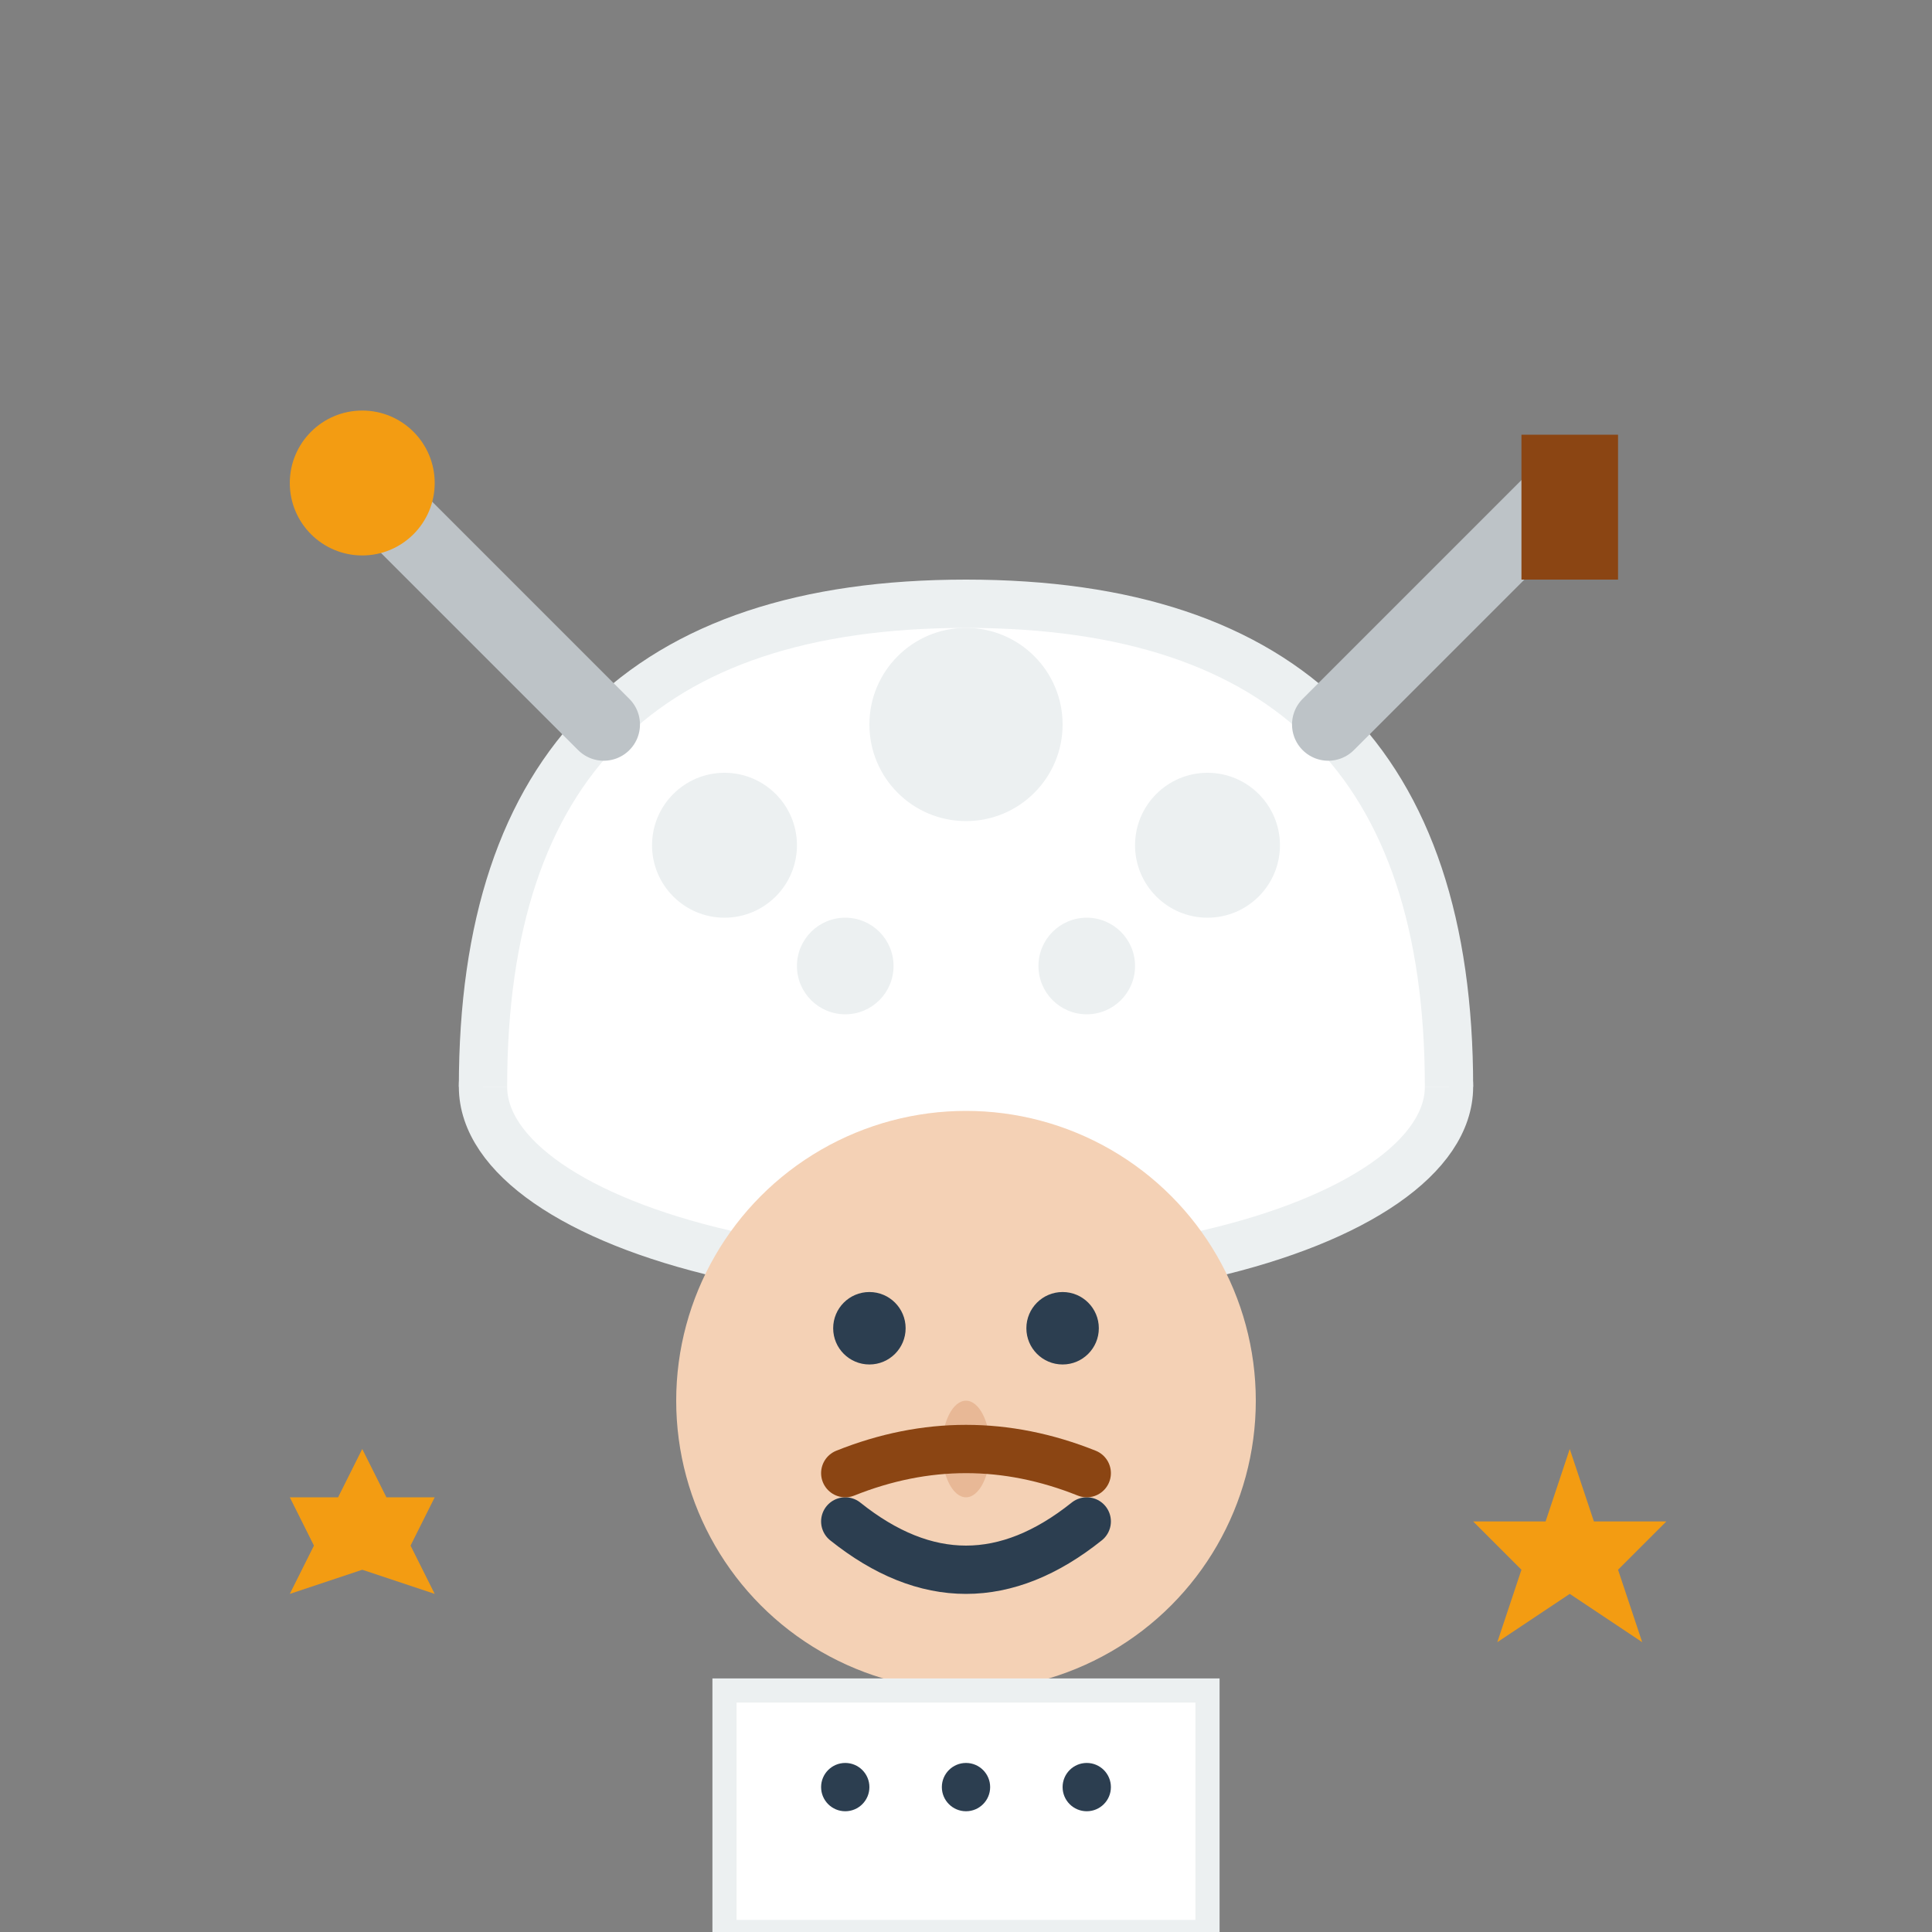
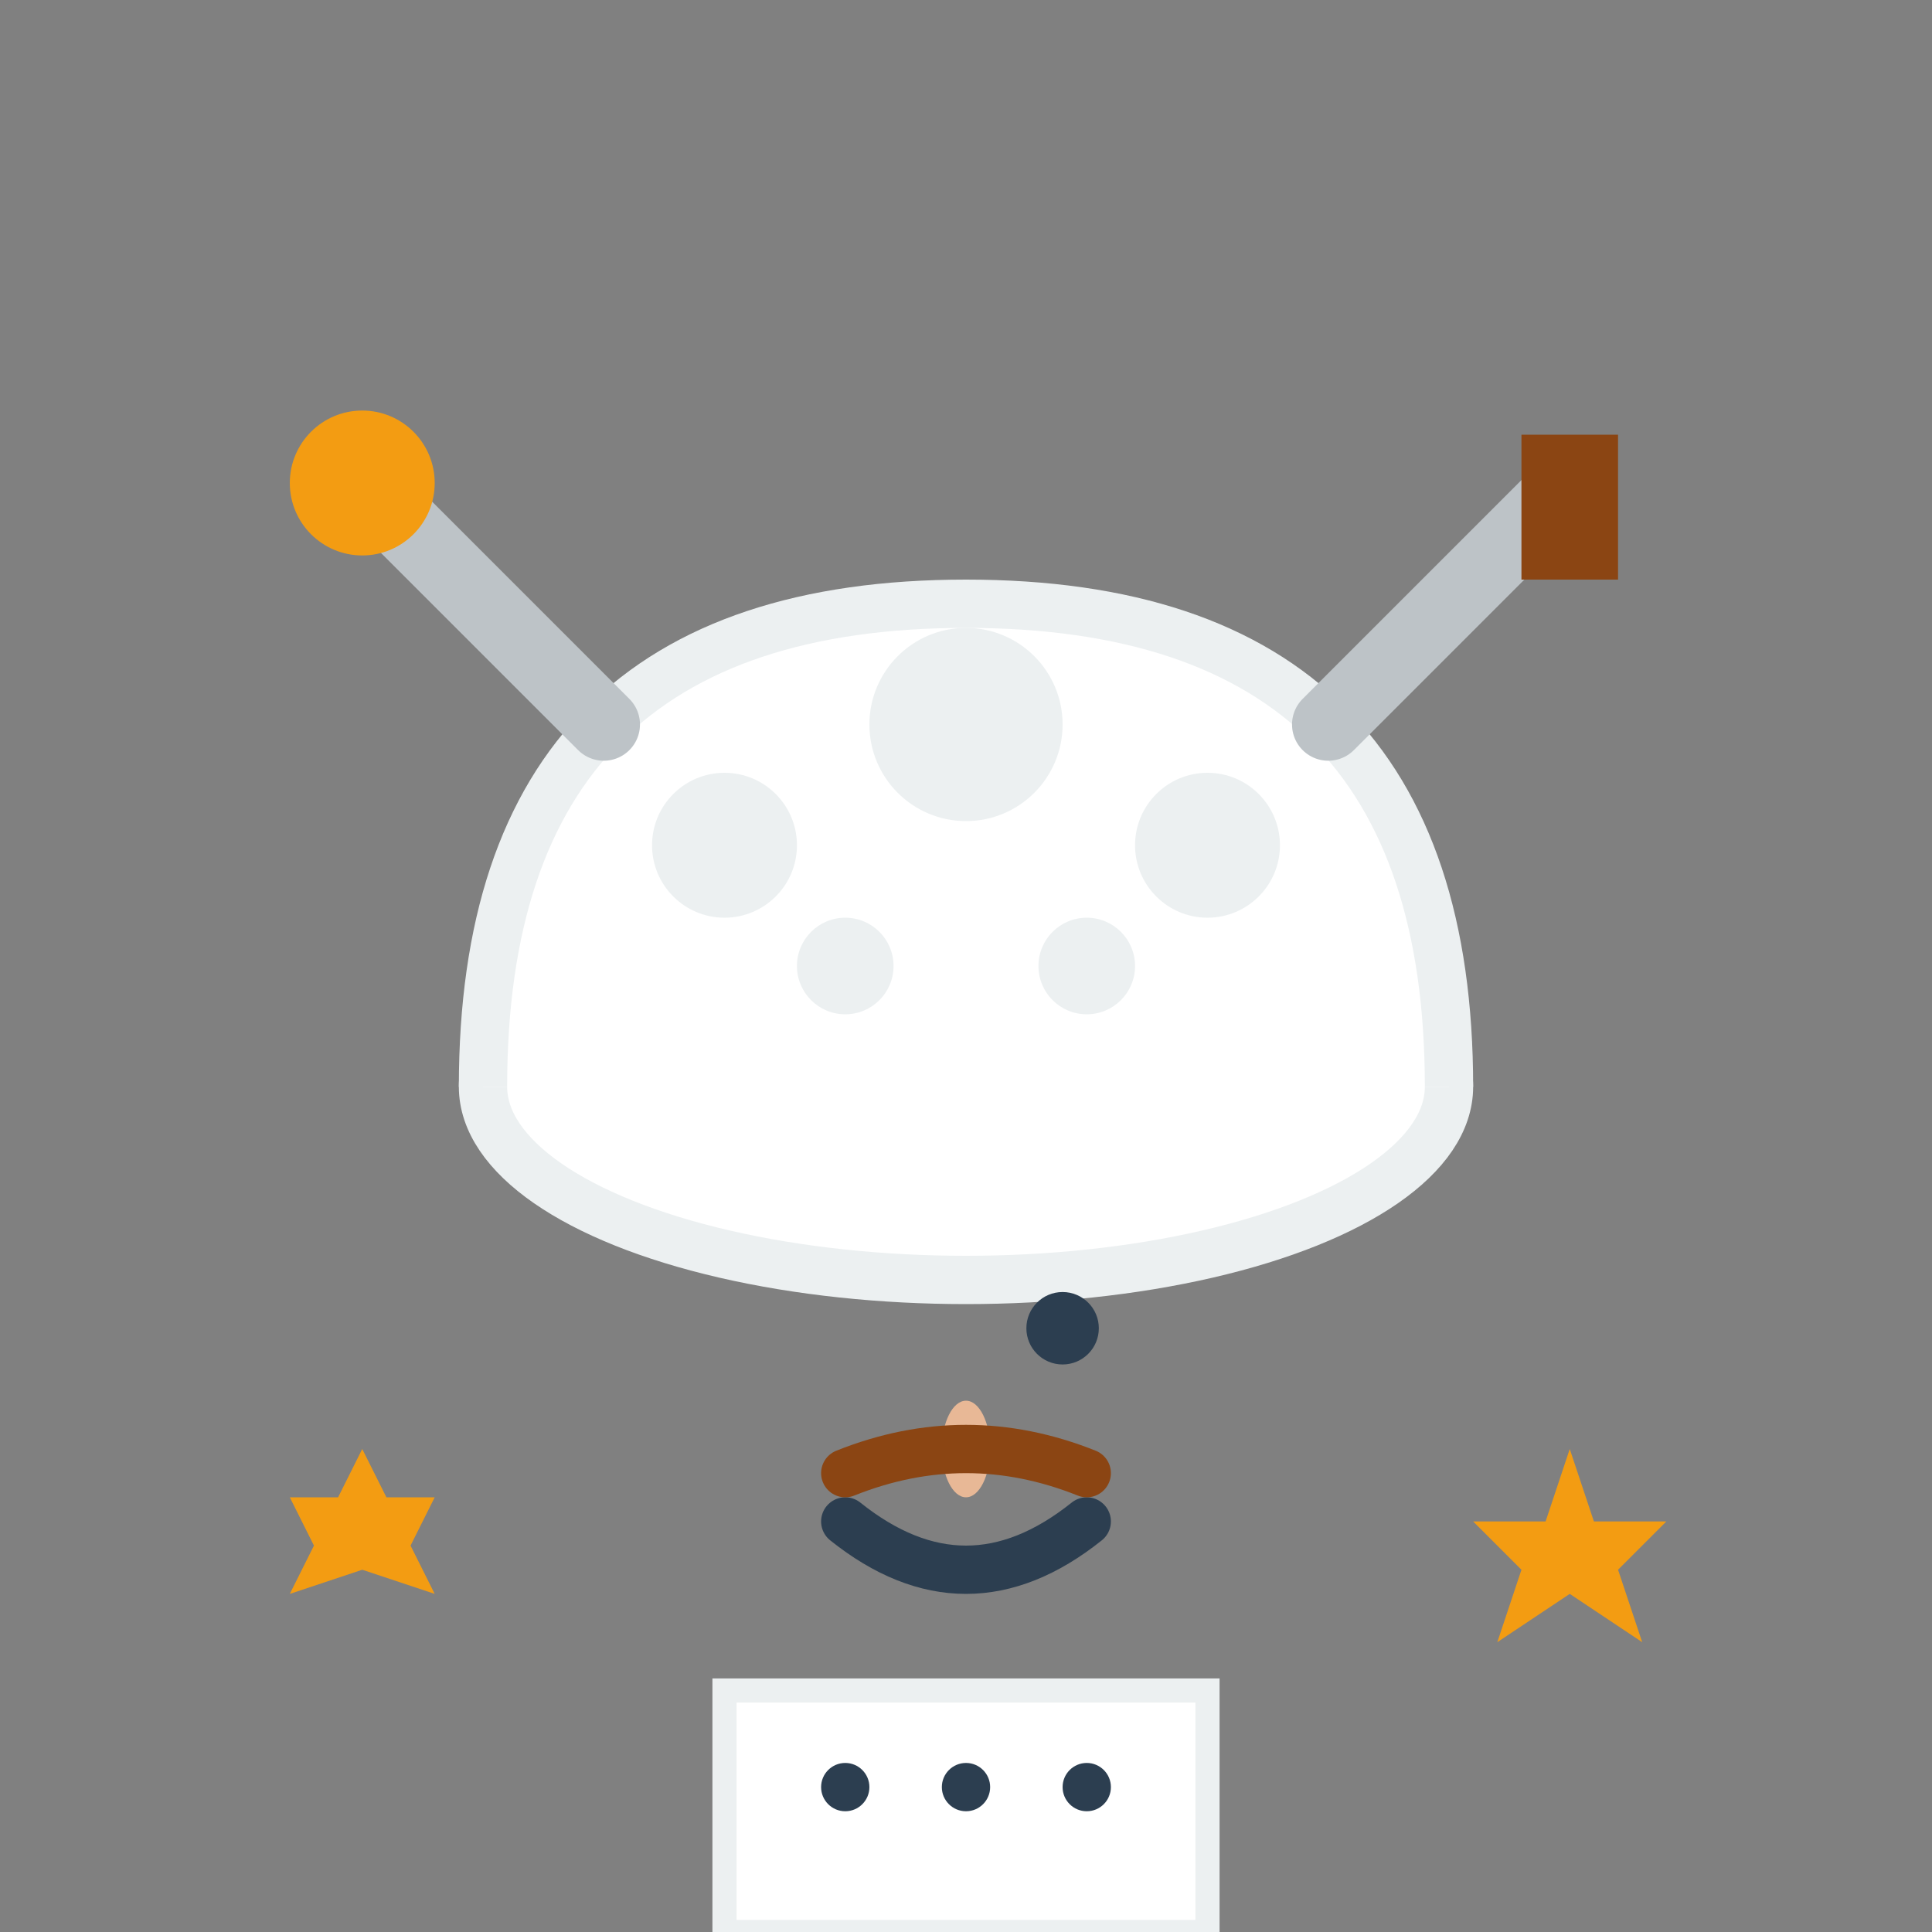
<svg xmlns="http://www.w3.org/2000/svg" width="80" height="80" viewBox="0 0 80 80" fill="none">
  <rect x="0" y="0" width="80" height="80" fill="#808080" stroke="none" />
  <ellipse cx="40" cy="45" rx="20" ry="8" fill="#ffffff" stroke="#ecf0f1" stroke-width="2" />
  <path d="M20 45 Q20 25 40 25 Q60 25 60 45" fill="#ffffff" stroke="#ecf0f1" stroke-width="2" />
  <circle cx="30" cy="35" r="3" fill="#ecf0f1" />
  <circle cx="40" cy="30" r="4" fill="#ecf0f1" />
  <circle cx="50" cy="35" r="3" fill="#ecf0f1" />
  <circle cx="35" cy="40" r="2" fill="#ecf0f1" />
  <circle cx="45" cy="40" r="2" fill="#ecf0f1" />
-   <circle cx="40" cy="58" r="12" fill="#f4d1b5" />
-   <circle cx="36" cy="55" r="1.5" fill="#2c3e50" />
  <circle cx="44" cy="55" r="1.5" fill="#2c3e50" />
  <ellipse cx="40" cy="60" rx="1" ry="2" fill="#e8b896" />
  <path d="M35 63 Q40 67 45 63" stroke="#2c3e50" stroke-width="2" fill="none" stroke-linecap="round" />
  <path d="M35 61 Q40 59 45 61" stroke="#8b4513" stroke-width="2" fill="none" stroke-linecap="round" />
  <rect x="30" y="70" width="20" height="10" fill="#ffffff" stroke="#ecf0f1" stroke-width="1" />
  <circle cx="35" cy="74" r="1" fill="#2c3e50" />
  <circle cx="40" cy="74" r="1" fill="#2c3e50" />
  <circle cx="45" cy="74" r="1" fill="#2c3e50" />
  <line x1="15" y1="20" x2="25" y2="30" stroke="#bdc3c7" stroke-width="3" stroke-linecap="round" />
  <circle cx="15" cy="20" r="3" fill="#f39c12" />
  <line x1="65" y1="20" x2="55" y2="30" stroke="#bdc3c7" stroke-width="3" stroke-linecap="round" />
  <rect x="63" y="18" width="4" height="6" fill="#8b4513" />
  <path d="M65 60 L66 63 L69 63 L67 65 L68 68 L65 66 L62 68 L63 65 L61 63 L64 63 Z" fill="#f39c12" />
  <path d="M15 60 L16 62 L18 62 L17 64 L18 66 L15 65 L12 66 L13 64 L12 62 L14 62 Z" fill="#f39c12" />
</svg>